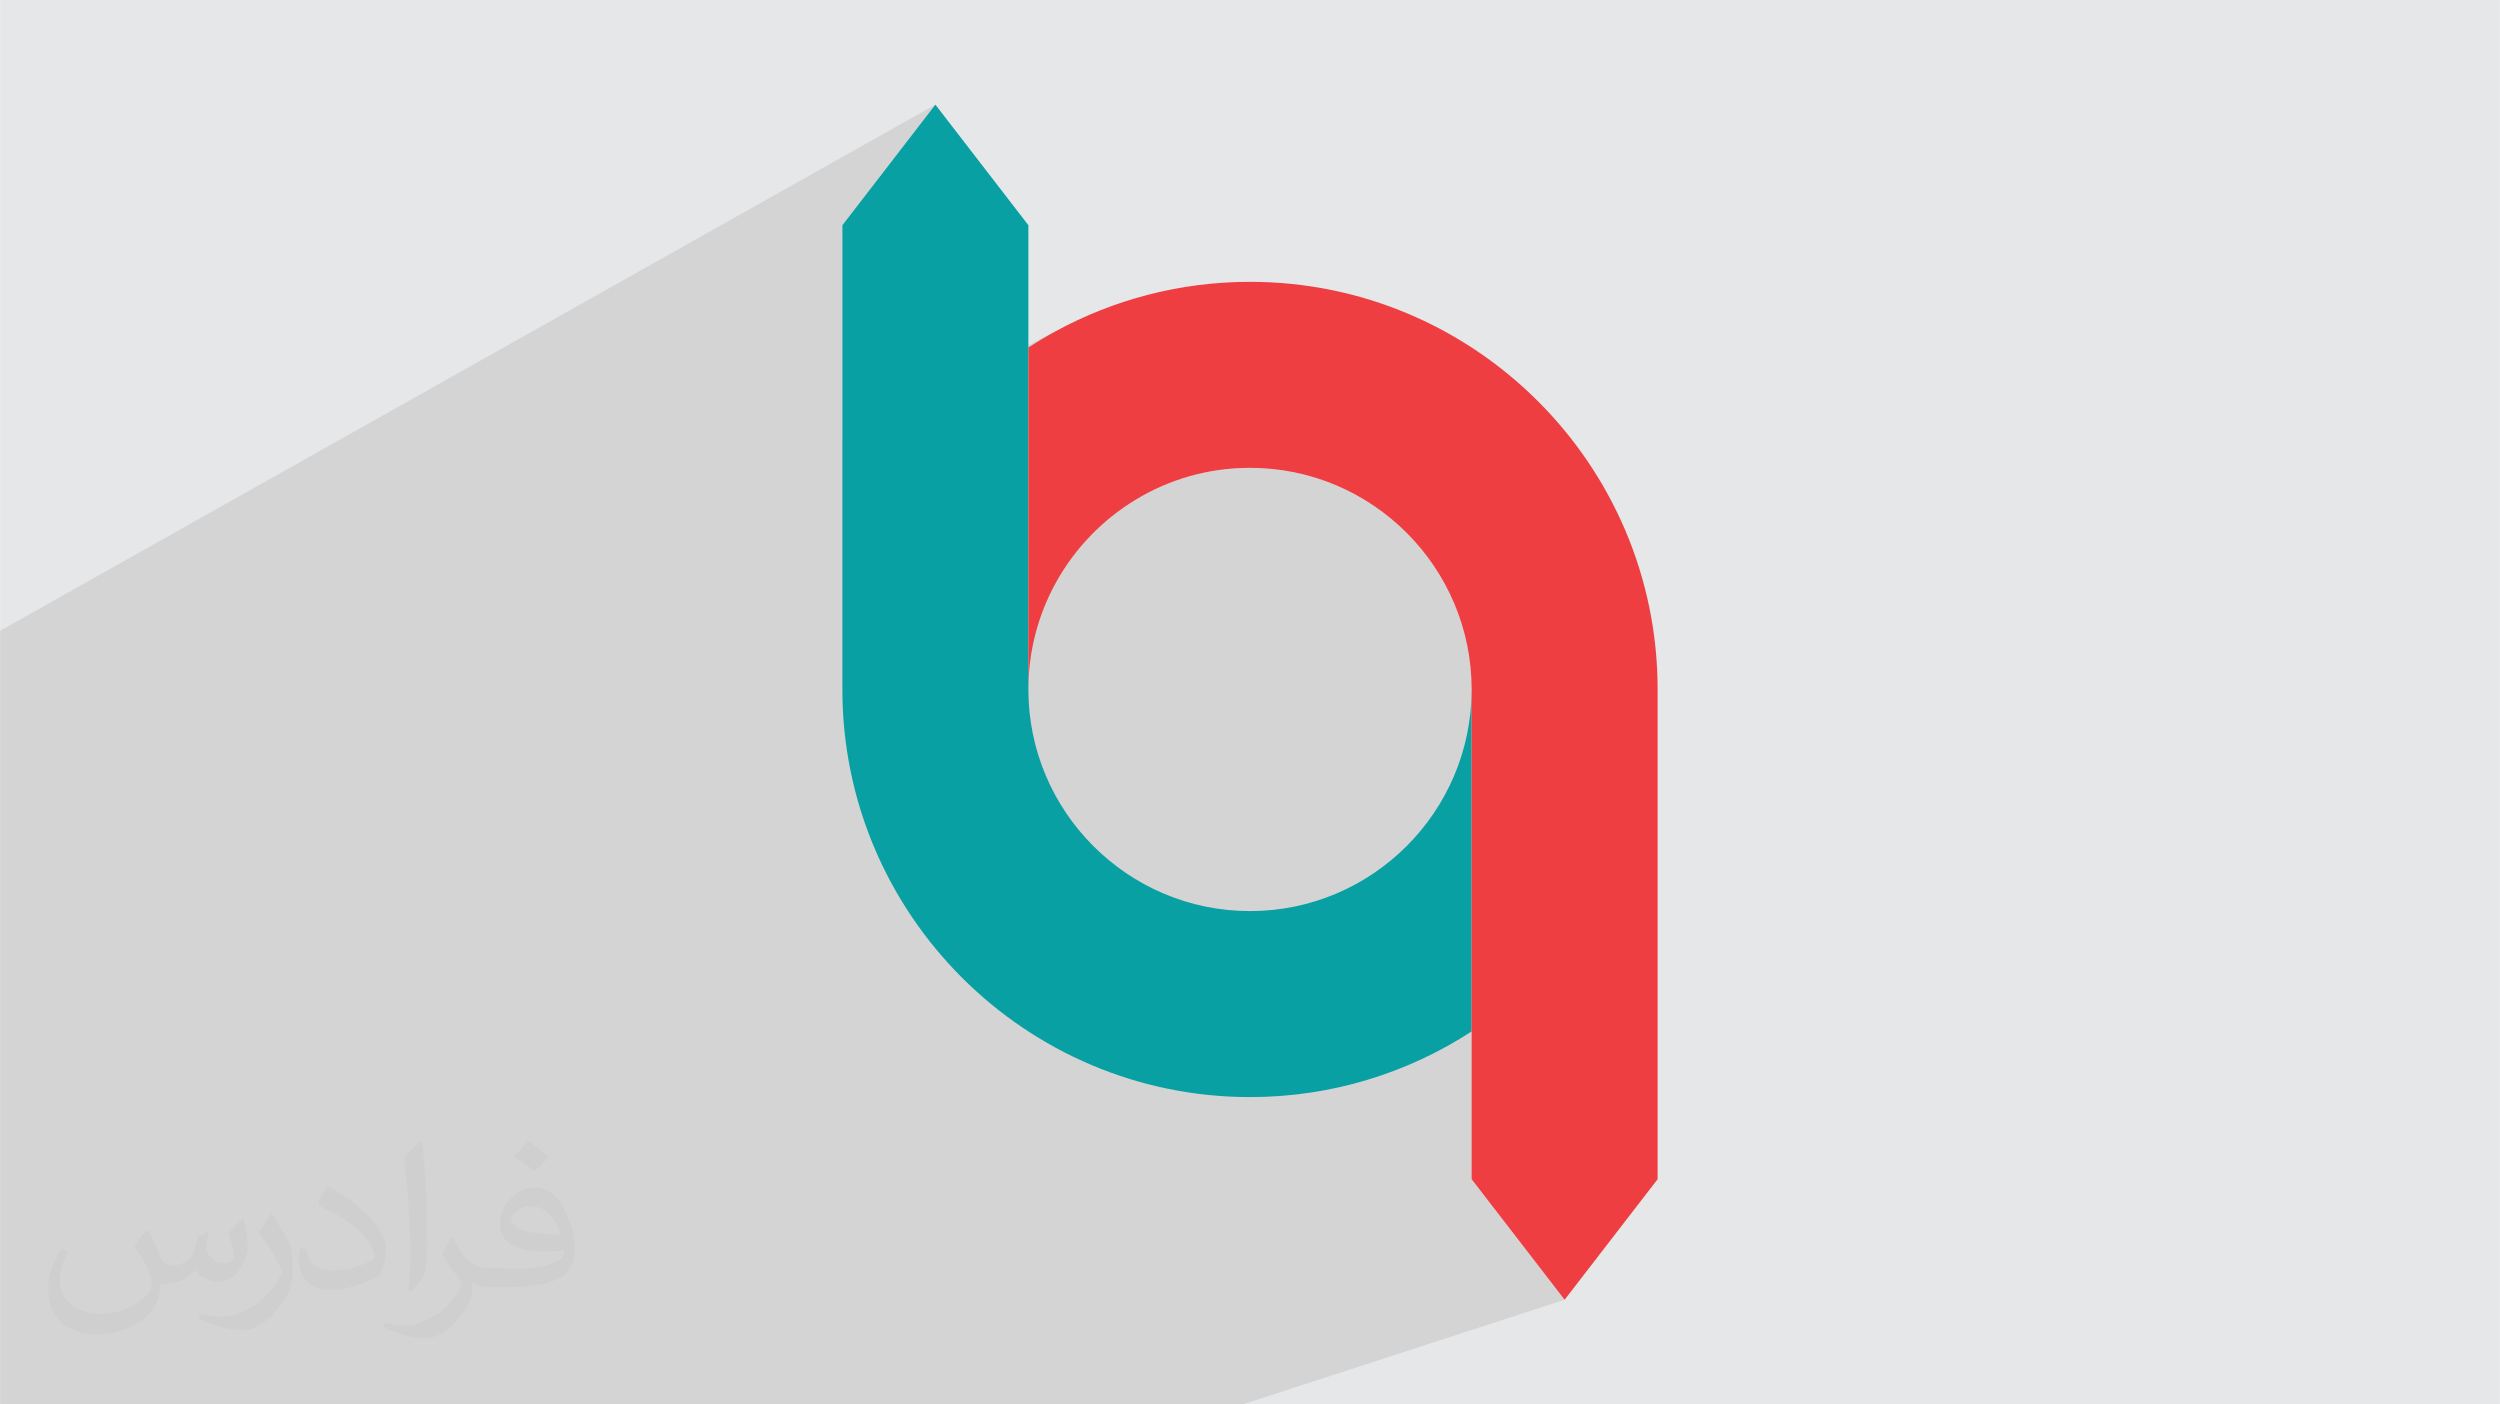
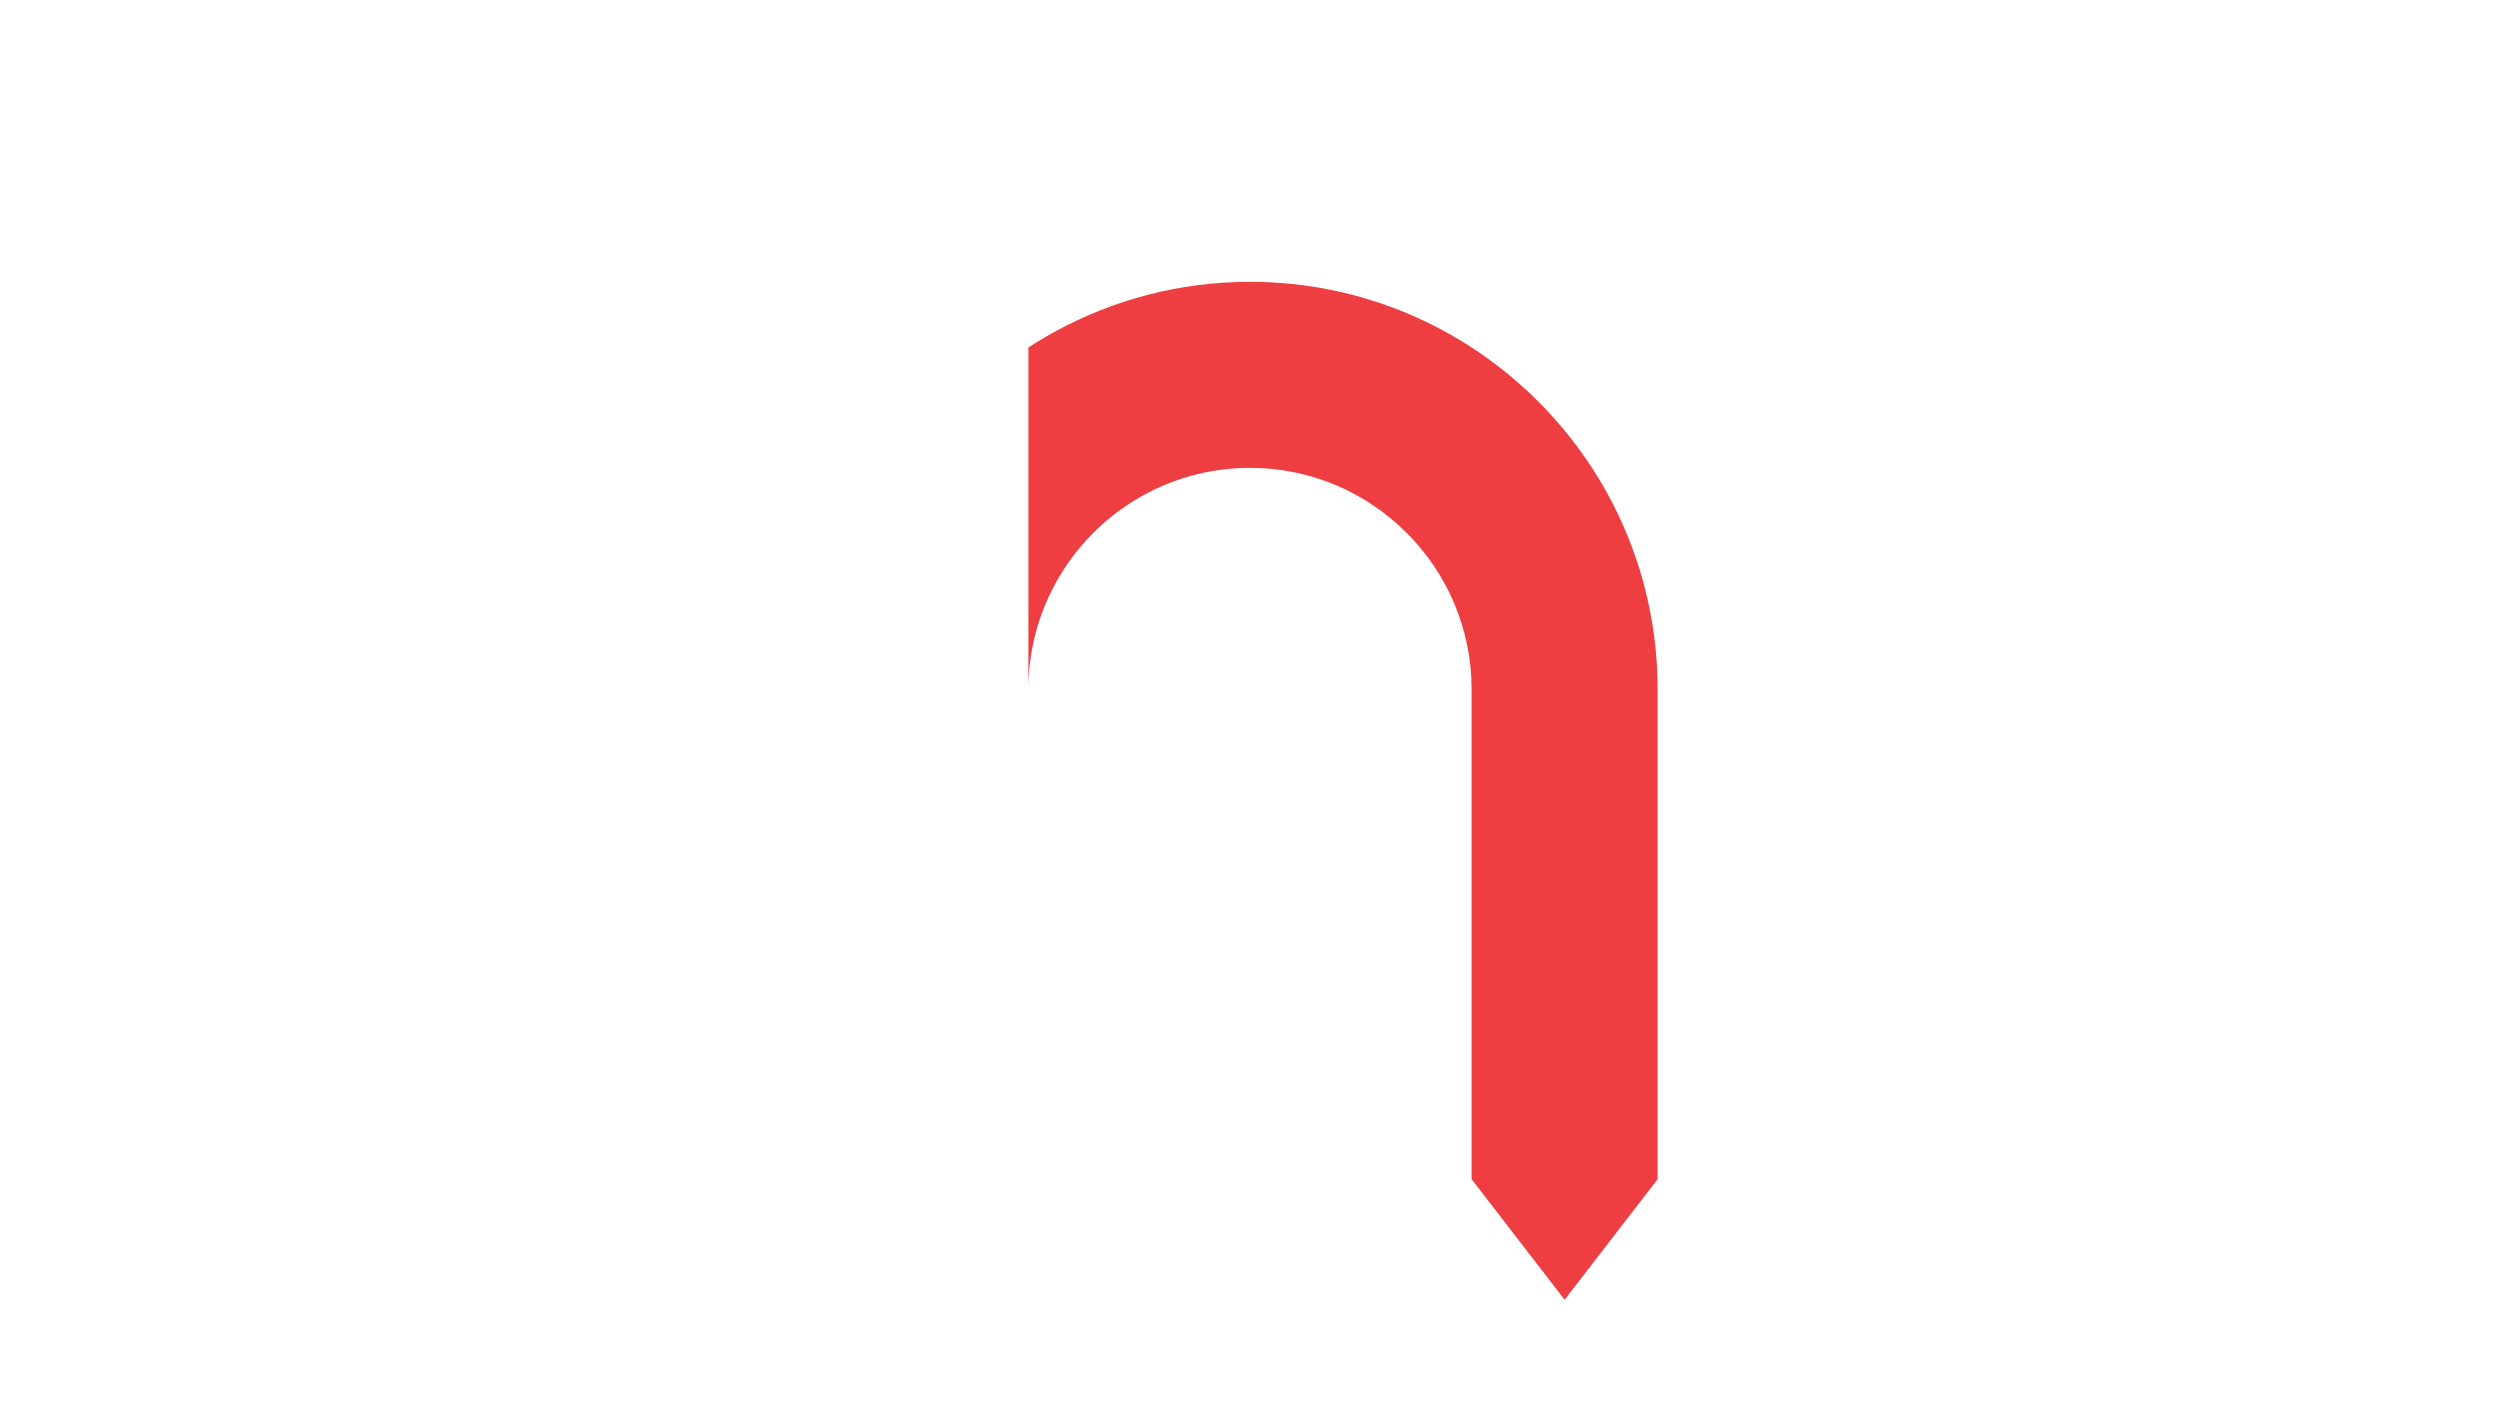
<svg xmlns="http://www.w3.org/2000/svg" xml:space="preserve" width="3.708in" height="2.083in" version="1.1" style="shape-rendering:geometricPrecision; text-rendering:geometricPrecision; image-rendering:optimizeQuality; fill-rule:evenodd; clip-rule:evenodd" viewBox="0 0 3708.34 2083.34">
  <defs>
    <style type="text/css">
   
    .fil0 {fill:#E6E7E8}
    .fil4 {fill:#EE3E41;fill-rule:nonzero}
    .fil3 {fill:#09A0A3;fill-rule:nonzero}
    .fil2 {fill:#373435;fill-opacity:0.031}
    .fil1 {fill:#373435;fill-opacity:0.102}
   
  </style>
  </defs>
  <g id="Layer_x0020_1">
-     <rect class="fil0" x="-0" y="0" width="3708.34" height="2083.34" />
-     <polygon class="fil1" points="-0,1718.49 -0,1610.99 -0,1570.17 -0,1547.18 -0,1298.43 -0,1295.66 -0,1295.51 -0,1022.29 -0,935.75 1387.45,155.22 1249.49,334.09 1249.49,653.72 1582.3,482.78 1574.16,486.97 1566.08,491.28 1560.89,494.15 1555.73,497.05 1550.6,500.01 1545.5,503.02 1540.43,506.07 1535.4,509.17 1530.39,512.32 1525.42,515.52 1525.42,815.86 1713.38,725.74 1723.32,721.22 1733.44,717.01 1743.72,713.13 1754.16,709.6 1764.75,706.41 1775.49,703.56 1786.36,701.08 1797.37,698.96 1808.51,697.21 1819.76,695.84 1831.13,694.85 1842.6,694.25 1854.17,694.05 1871.06,694.48 1887.73,695.75 1904.17,697.84 1920.34,700.74 1936.23,704.41 1951.82,708.86 1967.09,714.03 1982.01,719.93 1996.57,726.52 2010.74,733.78 2024.51,741.71 2037.85,750.27 2050.74,759.45 2063.16,769.21 2075.1,779.56 2086.52,790.45 2097.41,801.87 2107.75,813.8 2117.52,826.23 2126.7,839.12 2135.26,852.46 2143.18,866.23 2150.45,880.4 2157.04,894.96 2162.94,909.88 2168.11,925.15 2172.55,940.74 2176.23,956.63 2179.12,972.8 2181.22,989.23 2182.49,1005.91 2182.92,1022.8 2182.92,1749.27 2320.88,1928.12 1843.35,2083.34 1224.34,2083.34 729.76,2083.34 635.86,2083.34 275.47,2083.34 -0,2083.34 " />
-     <path class="fil2" d="M219.37 1826.25c6.98,11.04 11.98,21.04 16.04,32.08 3.02,6.98 5,18.96 20.94,18.96 5,0 11.04,-1.04 17.08,-5 6.98,-3.02 11.98,-8.96 13.96,-16.98l6.04 -21.04 15 -6.98 0.94 1.04c-1.98,7.92 -3.02,15.94 -3.02,20.94 0,18.02 15.1,24.06 27.08,24.06 6.98,0 13.02,-3.02 13.02,-10 0,-8.02 -4.06,-22.08 -8.02,-35 6.98,-7.08 13.96,-14.06 21.98,-20l1.04 0.94c3.96,15 5.94,30 5.94,40 0,10 -3.96,20 -8.02,26.98 -6.98,14.06 -20,25.1 -35.94,25.1 -11.98,0 -25,-6.04 -34.06,-17.08l-0.94 0c-9.06,11.04 -22.08,20 -43.02,20l-6.98 0c-1.04,14.06 -4.06,24.06 -9.06,33.02 -13.02,25 -50,42.08 -85,42.08 -48.96,0 -73.02,-28.02 -73.02,-66.04 0,-23.02 8.02,-45 19.06,-60l10 3.96c-7.08,14.06 -12.08,26.98 -12.08,40 0,35 29.06,51.98 62.08,51.98 30.94,0 67.92,-18.96 75,-41.98 -3.02,-25 -11.98,-35.94 -26.04,-58.96 3.96,-6.98 10,-15 16.98,-23.02l1.04 0 0 0 0 0 1.98 0.94 0 0 0 0 -0.01 0.01zm564.17 -133.02c10,6.04 20,14.06 30,23.02 -6.04,8.02 -12.08,15 -21.04,21.04 -10,-8.02 -20,-15 -30,-21.98 6.98,-8.02 13.96,-15 20,-22.08l0 0 0 0 1.04 0zm4.9 96.04c-16.98,0 -30,11.04 -30,19.06 0,16.98 33.02,22.92 73.02,22.92 -5,-20 -21.98,-41.98 -43.02,-41.98zm-36.98 93.02c22.08,0 41.04,-1.04 55,-3.96 16.04,-4.06 30,-12.08 30,-18.02 0,-1.04 0,-3.02 -0.94,-5 -9.06,0.94 -19.06,0.94 -29.06,0.94 -28.96,0 -51.98,-6.98 -60.94,-22.92 -2.08,-5 -4.06,-10 -4.06,-16.04 0,-16.04 7.08,-31.98 19.06,-41.98 10,-9.06 20.94,-14.06 33.02,-14.06 20,0 36.98,16.04 47.92,42.08 6.04,13.96 11.04,30 11.04,50.94 0,14.06 -3.96,25 -11.98,34.06 -16.04,15 -45,20.94 -90,20.94l-20 0 0 0 -5 0c-11.04,0 -19.06,-1.98 -25,-6.98l-1.04 0c0,3.02 1.04,5 1.04,6.98 0,10 -3.02,23.02 -10,33.02 -20,30 -42.08,43.02 -60.1,43.02 -18.96,0 -41.98,-6.98 -62.92,-16.98l3.96 -6.98c6.98,2.92 16.04,5 29.06,5 33.96,0 77.92,-33.02 83.96,-64.06 -1.04,-3.02 -3.96,-5.94 -6.98,-10 -10,-11.98 -16.04,-21.98 -21.98,-31.98 5,-10 10,-18.02 13.96,-25l1.98 0c14.06,28.96 28.02,46.04 56.98,46.04l5.1 0 0 0 20.94 0 0 0 0 0 -3.02 0.94 0 0 0 0 0 0.01zm-146.04 31.04c2.08,-14.06 3.02,-29.06 3.02,-43.02l0 -21.04c0,-38.96 -5,-96.04 -8.96,-133.02 6.98,-8.02 16.98,-16.98 25,-23.02l1.98 1.04c5,46.98 6.98,101.04 6.98,151.04 0,13.02 -0.94,25.94 -1.98,35 -1.04,11.98 -8.02,20.94 -21.98,35l-3.02 -1.04 -1.04 -0.94 0 0 0 0 0 -0zm-150.94 -62.08c0.94,18.02 10,33.02 40.94,33.02 20,0 36.04,-5 55,-13.96 3.02,-1.04 5,-3.02 5,-5 0,-11.98 -8.96,-26.98 -23.96,-41.04 -13.96,-13.02 -34.06,-25 -51.04,-31.98 -5.94,-3.02 -8.02,-5 -8.02,-8.02 0,-5 7.08,-16.04 13.02,-23.96l1.98 0c20,10.94 43.02,26.98 60,43.96 15.1,16.04 25.1,33.02 25.1,51.04 0,13.02 -4.06,25.94 -11.04,38.02 -21.98,10.94 -46.04,20 -70,20 -29.06,0 -48.02,-14.06 -48.02,-45 0,-3.02 0,-9.06 1.04,-16.04l10 0 0 0 0 0 0 -1.04 0 0 0 0 0 0zm-52.08 -51.98l18.02 29.06c6.98,10.94 13.02,21.98 13.02,40.94l0 24.06c0,18.96 -11.98,38.96 -31.98,60 -15,13.96 -29.06,20 -42.08,20 -18.96,0 -40,-6.04 -65,-16.98l3.02 -7.08c8.02,2.08 16.98,4.06 28.02,4.06 36.04,0 71.98,-26.04 89.06,-58.02 1.98,-4.06 2.92,-6.98 2.92,-8.96 0,-4.06 -1.98,-8.02 -3.96,-11.04 -8.96,-16.98 -18.96,-33.02 -30,-46.98 5.94,-9.06 11.98,-18.02 18.02,-27.08l0.94 0 0 0 0 0 0 -1.98 0 0 0 0 0 0z" />
    <g id="_2018216124384">
-       <path class="fil3" d="M1249.49 1022.8l0 -688.71 137.96 -178.87 137.97 178.87 0 688.71c0,181.27 147.48,328.74 328.75,328.74 181.27,0 328.75,-147.47 328.75,-328.74l0 507.28c-94.7,61.57 -207.62,97.4 -328.75,97.4 -333.43,0 -604.69,-271.26 -604.69,-604.69z" />
      <path class="fil4" d="M1525.42 1022.7l0 -507.19c13.21,-8.59 26.78,-16.67 40.67,-24.23 85.7,-46.64 183.84,-73.19 288.09,-73.19 166.7,0 317.88,67.81 427.37,177.31 109.5,109.5 177.31,260.67 177.31,427.39l0 726.47 -137.97 178.85 -137.96 -178.85 0 -726.47c0,-181.27 -147.48,-328.75 -328.75,-328.75 -123.93,0 -232.08,68.94 -288.09,170.48 -25.9,46.95 -40.65,100.88 -40.67,158.17z" />
    </g>
  </g>
</svg>